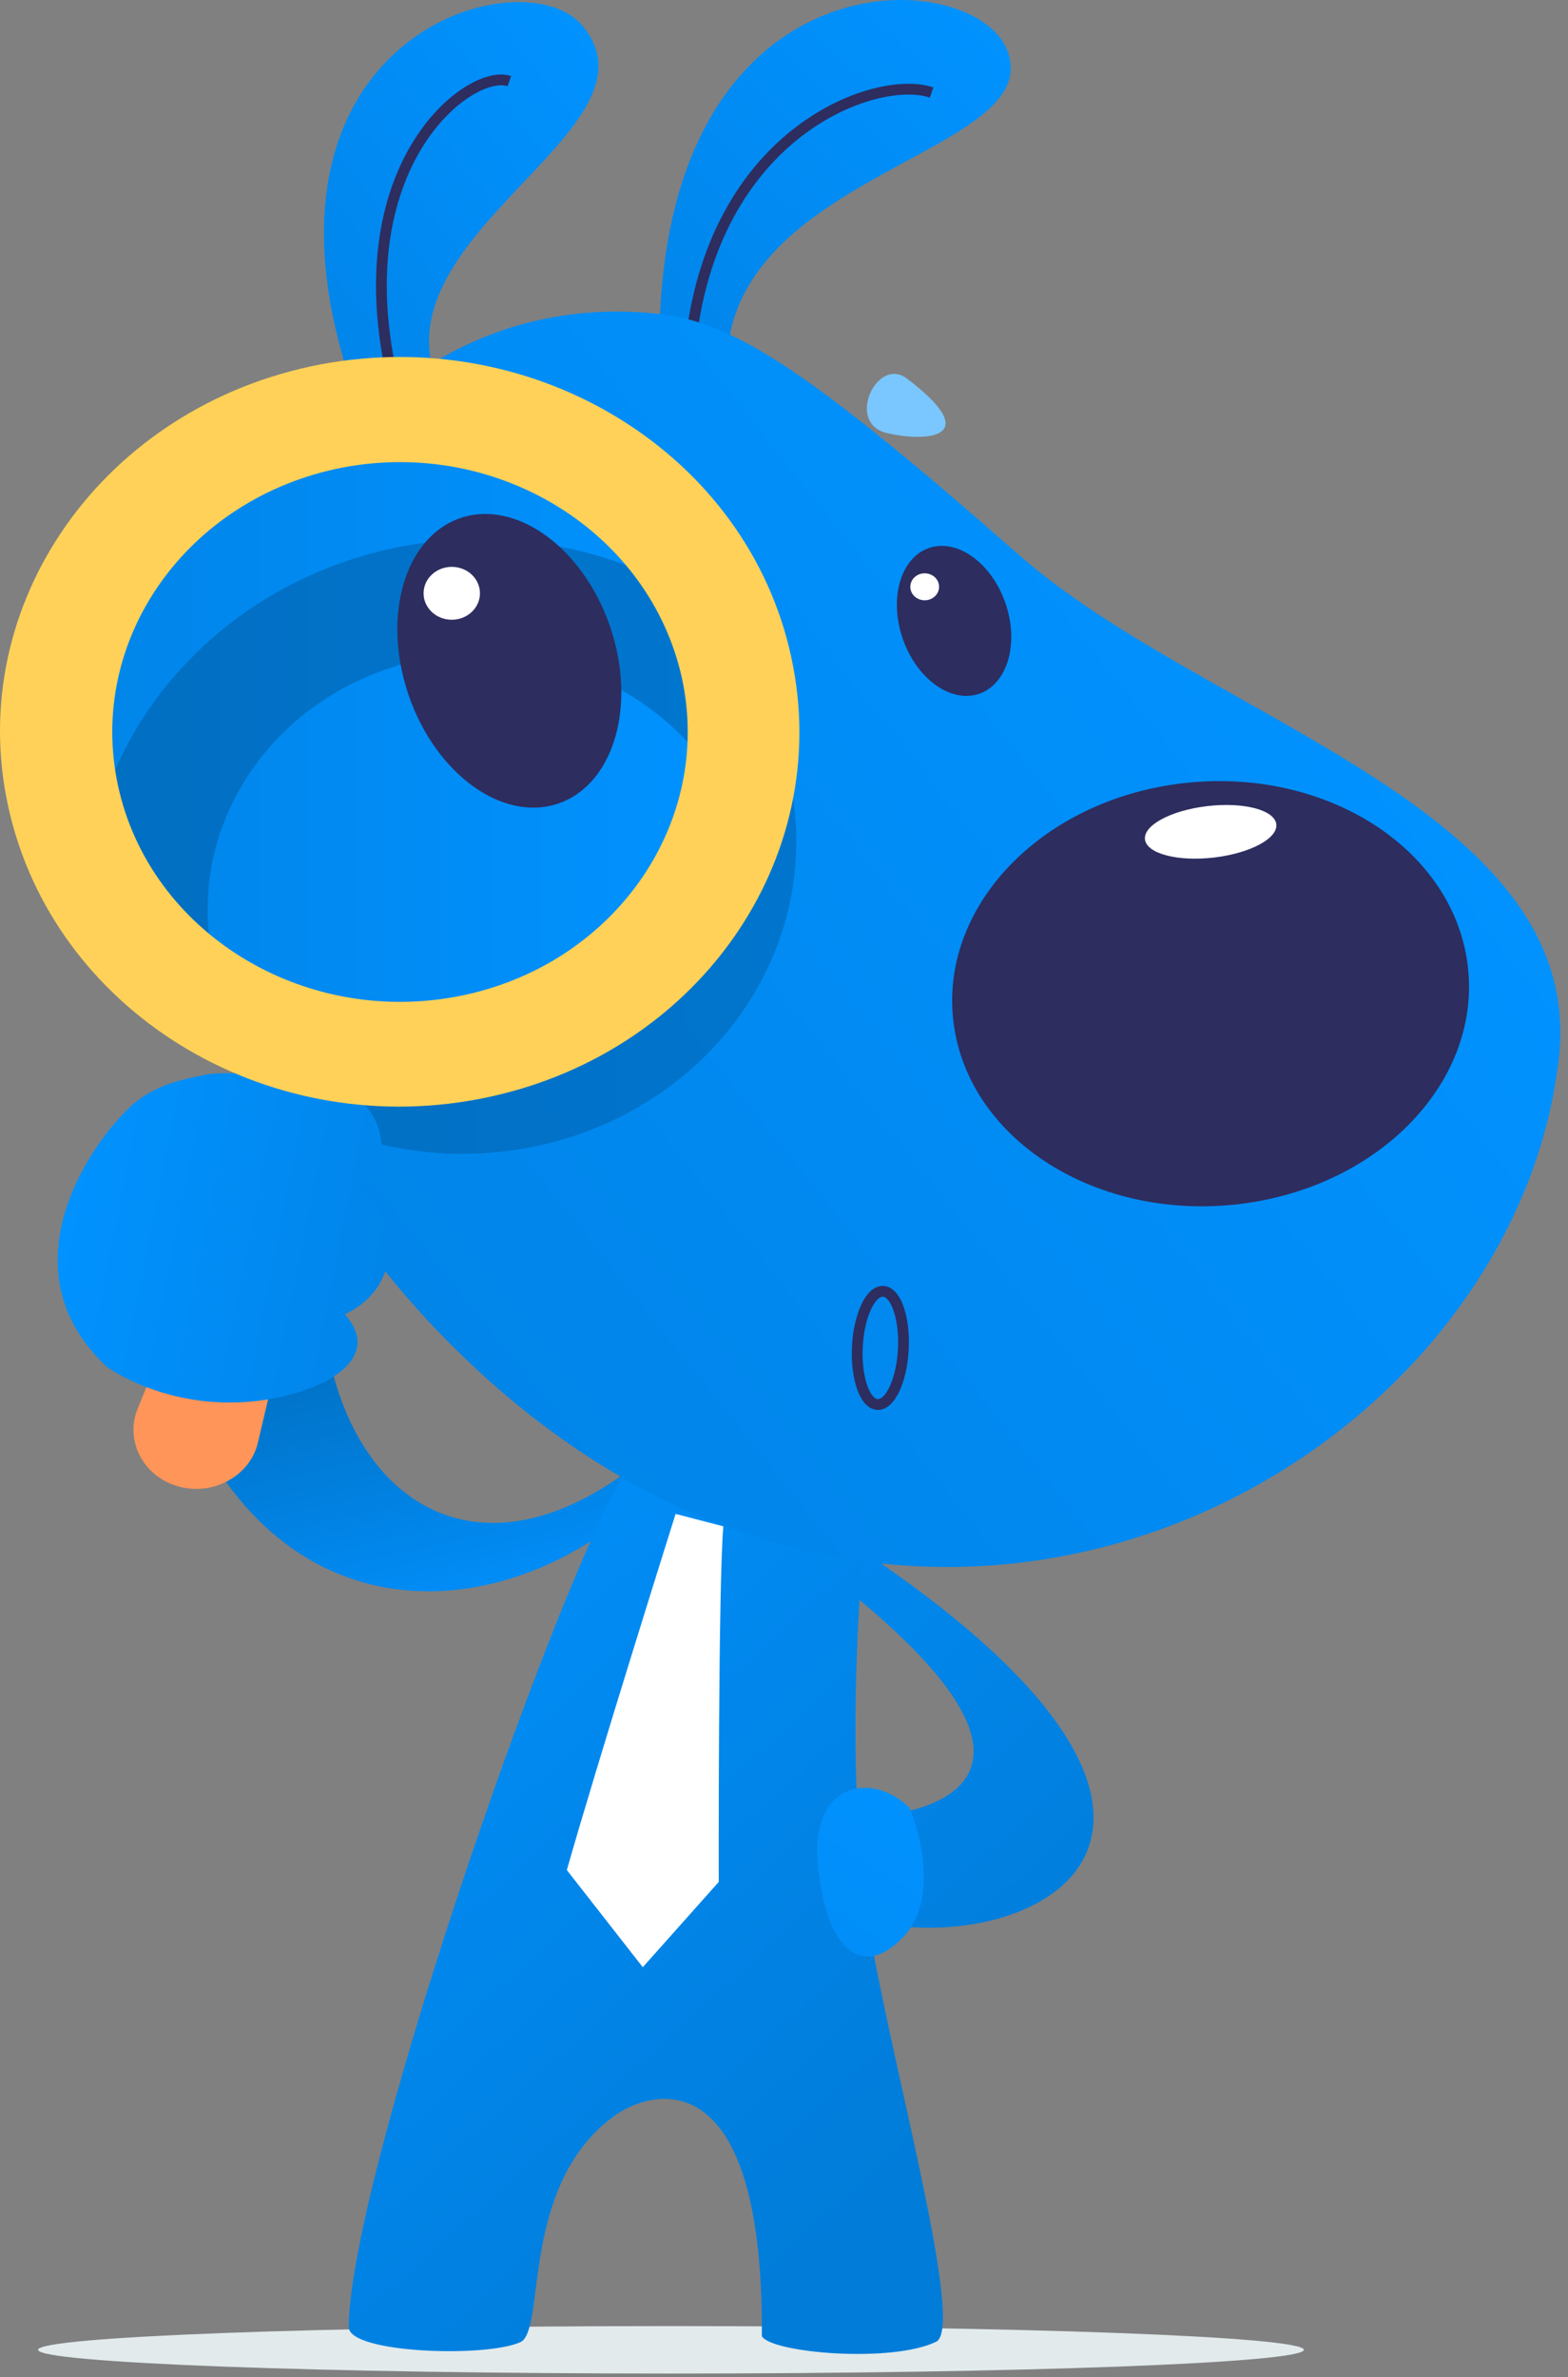
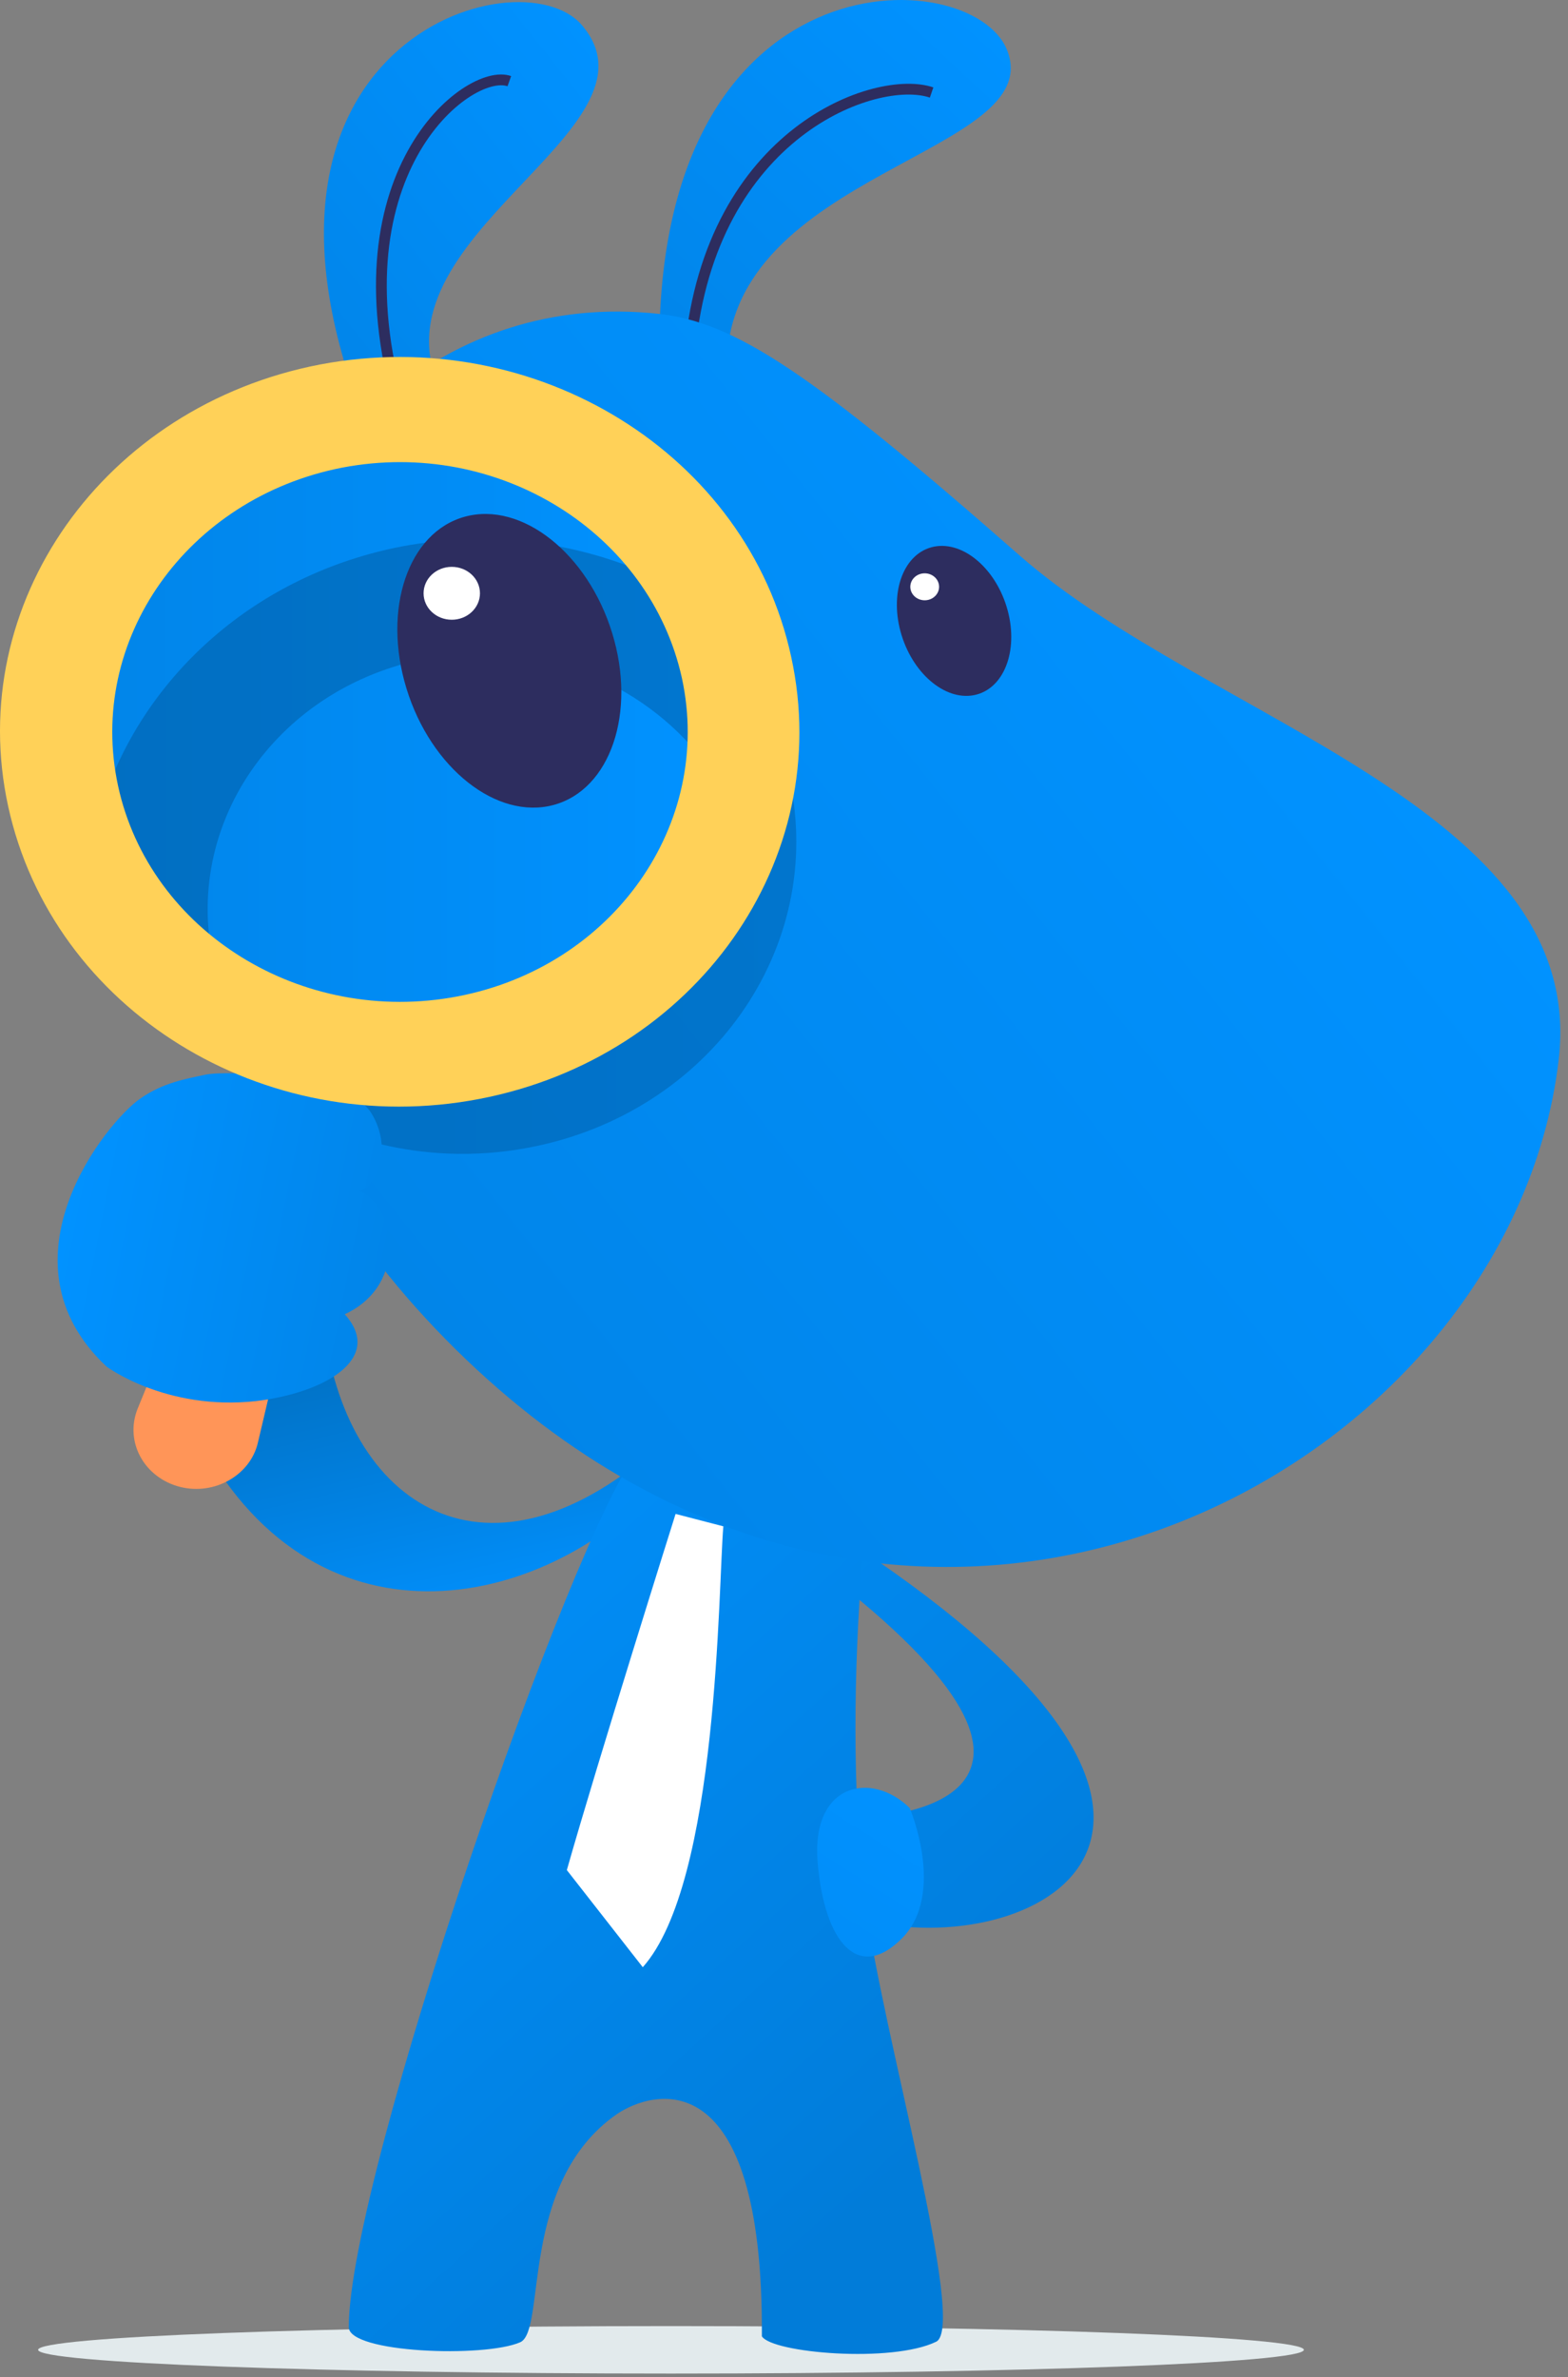
<svg xmlns="http://www.w3.org/2000/svg" width="163" height="247" viewBox="0 0 163 247" fill="none">
  <rect x="0" y="0" width="163" height="247" fill="#808080" stroke="none" />
  <path d="M69.751 246.62C106.085 246.62 135.539 245.515 135.539 244.153C135.539 242.79 106.085 241.686 69.751 241.686C33.417 241.686 3.962 242.79 3.962 244.153C3.962 245.515 33.417 246.62 69.751 246.62Z" fill="#E2EAEC" />
  <path d="M86.735 159.207C133.026 188.924 109.402 203.054 91.46 199.858L90.563 188.756C90.563 188.756 117.715 187.747 85.3 163.02" fill="url(#paint0_linear_1376_32033)" />
  <path d="M33.388 133.584C33.806 153.993 47.921 165.992 65.684 152.536L64.248 158.143C49.536 169.581 25.971 169.973 16.881 140.032" fill="url(#paint1_linear_1376_32033)" />
  <path d="M66.46 150.571C59.463 159.206 36.257 226.097 36.257 241.797C36.257 244.488 50.372 244.993 54.08 243.367C56.831 242.133 53.901 226.826 64.068 219.705C67.716 217.182 79.379 213.706 79.199 242.75C80.276 244.488 92.716 245.553 97.321 243.311C100.551 241.685 91.639 210.846 89.965 197.726C86.974 174.121 91.4 146.254 91.4 146.254" fill="url(#paint2_linear_1376_32033)" />
  <path d="M94.57 187.859C90.623 183.99 84.284 185.223 85.001 193.578C85.719 201.876 89.248 205.969 93.793 201.372C98.338 196.718 94.57 187.859 94.57 187.859Z" fill="url(#paint3_linear_1376_32033)" />
-   <path d="M70.23 157.302C70.23 157.302 62.156 182.926 58.926 194.308L66.82 204.4L74.715 195.541C74.715 195.541 74.655 164.815 75.194 158.591" fill="white" />
+   <path d="M70.23 157.302C70.23 157.302 62.156 182.926 58.926 194.308L66.82 204.4C74.715 195.541 74.655 164.815 75.194 158.591" fill="white" />
  <path d="M38.234 44.543C21.966 4.565 53.963 -4.966 60.483 2.603C69.812 13.48 37.935 24.638 45.889 40.73" fill="url(#paint4_linear_1376_32033)" />
  <path d="M41.942 43.59C34.047 18.19 48.7 6.92 52.946 8.434" stroke="#2D2D5F" stroke-width="1.121" stroke-miterlimit="10" />
  <path d="M68.556 37.534C67.719 -5.247 101.032 -3.958 104.68 5.182C109.046 16.003 75.614 17.797 75.554 38.039" fill="url(#paint5_linear_1376_32033)" />
  <path d="M71.725 36.357C73.878 13.705 91.103 7.649 96.844 9.612" stroke="#2D2D5F" stroke-width="1.121" stroke-miterlimit="10" />
  <path d="M68.376 32.6C24.478 27.946 1.153 96.015 48.461 141.263C95.709 186.399 157.012 153.15 162.035 110.088C165.086 84.016 125.493 74.821 105.996 57.719C84.345 38.712 76.391 33.441 68.376 32.6Z" fill="url(#paint6_linear_1376_32033)" />
  <path opacity="0.8" d="M41.224 55.589C22.445 59.177 10.364 76.335 14.191 93.884C18.019 111.49 36.32 122.816 55.04 119.228C73.82 115.639 85.901 98.482 82.073 80.932C78.305 63.326 60.004 52 41.224 55.589ZM52.887 109.416C39.908 111.883 27.289 104.033 24.657 91.866C22.026 79.699 30.399 67.868 43.377 65.401C56.356 62.934 68.975 70.784 71.607 82.951C74.238 95.062 65.865 106.949 52.887 109.416Z" fill="url(#paint7_linear_1376_32033)" />
-   <path d="M128.775 125.113C143.523 123.377 154.167 112.181 152.55 100.106C150.932 88.031 137.665 79.65 122.918 81.386C108.17 83.123 97.525 94.319 99.143 106.394C100.76 118.469 114.027 126.85 128.775 125.113Z" fill="#2D2D5F" />
-   <path d="M126.208 89.099C129.977 88.655 132.873 87.1 132.675 85.625C132.477 84.15 129.262 83.314 125.493 83.758C121.724 84.202 118.829 85.757 119.027 87.232C119.224 88.707 122.44 89.543 126.208 89.099Z" fill="white" />
  <path d="M57.252 42.467C47.862 52.896 56.056 52.167 61.738 49.7C67.479 47.233 60.9 38.43 57.252 42.467Z" fill="#7AC6FF" />
  <path d="M65.29 76.31C68.305 75.495 69.697 71.409 68.397 67.183C67.098 62.958 63.601 60.194 60.585 61.008C57.57 61.823 56.179 65.909 57.478 70.135C58.777 74.36 62.275 77.124 65.29 76.31Z" fill="#2D2D5F" />
  <path d="M59.885 66.467C60.711 66.467 61.38 65.839 61.38 65.065C61.38 64.291 60.711 63.663 59.885 63.663C59.059 63.663 58.39 64.291 58.39 65.065C58.39 65.839 59.059 66.467 59.885 66.467Z" fill="white" />
-   <path d="M94.272 39.328C102.346 45.44 96.485 46.001 92.179 44.992C87.873 43.982 91.162 36.974 94.272 39.328Z" fill="#7AC6FF" />
  <path d="M101.532 72.163C104.547 71.348 105.938 67.262 104.639 63.037C103.34 58.812 99.842 56.047 96.827 56.862C93.812 57.677 92.421 61.763 93.72 65.988C95.019 70.213 98.517 72.978 101.532 72.163Z" fill="#2D2D5F" />
  <path d="M96.126 62.372C96.952 62.372 97.622 61.745 97.622 60.971C97.622 60.196 96.952 59.569 96.126 59.569C95.301 59.569 94.631 60.196 94.631 60.971C94.631 61.745 95.301 62.372 96.126 62.372Z" fill="white" />
-   <path d="M91.803 134.173C90.483 134.116 89.285 136.703 89.126 139.952C88.968 143.2 89.909 145.879 91.229 145.936C92.549 145.992 93.748 143.405 93.906 140.157C94.064 136.908 93.123 134.229 91.803 134.173Z" stroke="#2D2D5F" stroke-width="1.121" stroke-miterlimit="10" />
  <path d="M18.734 154.497C14.966 153.544 12.932 149.787 14.308 146.367L28.123 112.557L35.181 114.351L26.808 149.899C26.03 153.263 22.322 155.394 18.734 154.497Z" fill="#FF9558" />
  <path d="M41.58 105.771C59.086 105.771 73.278 92.467 73.278 76.054C73.278 59.642 59.086 46.337 41.58 46.337C24.074 46.337 9.882 59.642 9.882 76.054C9.882 92.467 24.074 105.771 41.58 105.771Z" fill="url(#paint8_linear_1376_32033)" />
  <path opacity="0.8" d="M72.62 70.111C71.842 66.467 70.347 63.046 68.313 60.075C60.419 56.374 51.148 55.028 41.819 56.767C26.627 59.682 15.144 70.111 10.778 83.063C12.513 89.792 16.64 95.455 22.082 99.436C19.211 85.138 29.079 71.345 44.33 68.429C55.634 66.242 66.758 70.784 73.098 79.026C73.457 76.167 73.277 73.139 72.62 70.111Z" fill="url(#paint9_linear_1376_32033)" />
  <path d="M57.553 83.637C63.456 82.042 66.18 74.043 63.636 65.771C61.093 57.498 54.245 52.086 48.342 53.681C42.438 55.277 39.714 63.276 42.258 71.548C44.801 79.82 51.649 85.233 57.553 83.637Z" fill="#2D2D5F" />
  <path d="M46.963 64.393C48.581 64.393 49.894 63.163 49.894 61.645C49.894 60.128 48.581 58.898 46.963 58.898C45.344 58.898 44.032 60.128 44.032 61.645C44.032 63.163 45.344 64.393 46.963 64.393Z" fill="white" />
  <path d="M14.608 114.128C16.94 112.502 19.273 112.109 21.366 111.661C23.878 111.156 36.198 111.773 38.591 115.642C40.983 119.511 38.95 123.492 37.335 123.716C40.983 125.062 42.598 133.416 35.84 136.556C39.966 141.154 33.746 144.742 26.569 145.583C17.239 146.592 11.079 141.995 11.079 141.995C-0.643 131.005 11.079 116.539 14.608 114.128Z" fill="url(#paint10_linear_1376_32033)" />
  <path d="M33.267 37.873C10.78 42.191 -3.754 62.712 0.852 83.794C5.457 104.877 27.346 118.501 49.834 114.184C72.322 109.867 86.855 89.345 82.25 68.263C77.705 47.181 55.755 33.612 33.267 37.873ZM47.562 103.531C31.354 106.615 15.564 96.802 12.275 81.664C8.986 66.469 19.452 51.722 35.6 48.583C51.808 45.499 67.537 55.311 70.886 70.45C74.176 85.645 63.71 100.447 47.562 103.531Z" fill="#FFD158" />
  <defs>
    <linearGradient id="paint0_linear_1376_32033" x1="117.377" y1="205.175" x2="53.452" y2="134.607" gradientUnits="userSpaceOnUse">
      <stop stop-color="#017CD9" />
      <stop offset="1" stop-color="#0192FF" />
    </linearGradient>
    <linearGradient id="paint1_linear_1376_32033" x1="39.44" y1="139.328" x2="47.204" y2="172.83" gradientUnits="userSpaceOnUse">
      <stop stop-color="#0171C4" />
      <stop offset="0.835" stop-color="#018EF9" />
    </linearGradient>
    <linearGradient id="paint2_linear_1376_32033" x1="95.204" y1="224.675" x2="29.403" y2="152.036" gradientUnits="userSpaceOnUse">
      <stop stop-color="#017CD9" />
      <stop offset="1" stop-color="#0192FF" />
    </linearGradient>
    <linearGradient id="paint3_linear_1376_32033" x1="73.372" y1="217.618" x2="93.903" y2="185.458" gradientUnits="userSpaceOnUse">
      <stop stop-color="#0189F0" />
      <stop offset="1" stop-color="#0192FF" />
    </linearGradient>
    <linearGradient id="paint4_linear_1376_32033" x1="29.398" y1="33.048" x2="63.454" y2="5.872" gradientUnits="userSpaceOnUse">
      <stop stop-color="#0185E9" />
      <stop offset="1" stop-color="#0192FF" />
    </linearGradient>
    <linearGradient id="paint5_linear_1376_32033" x1="64.894" y1="33.939" x2="98.062" y2="-1.879" gradientUnits="userSpaceOnUse">
      <stop stop-color="#0185E9" />
      <stop offset="1" stop-color="#0192FF" />
    </linearGradient>
    <linearGradient id="paint6_linear_1376_32033" x1="39.087" y1="130.509" x2="129.658" y2="58.237" gradientUnits="userSpaceOnUse">
      <stop stop-color="#0185E9" />
      <stop offset="1" stop-color="#0192FF" />
    </linearGradient>
    <linearGradient id="paint7_linear_1376_32033" x1="13.469" y1="87.406" x2="82.797" y2="87.406" gradientUnits="userSpaceOnUse">
      <stop stop-color="#0169B8" />
      <stop offset="1" stop-color="#016FC3" />
    </linearGradient>
    <linearGradient id="paint8_linear_1376_32033" x1="9.879" y1="76.041" x2="73.275" y2="76.041" gradientUnits="userSpaceOnUse">
      <stop stop-color="#0185E9" />
      <stop offset="1" stop-color="#0192FF" />
    </linearGradient>
    <linearGradient id="paint9_linear_1376_32033" x1="10.798" y1="77.752" x2="73.274" y2="77.752" gradientUnits="userSpaceOnUse">
      <stop stop-color="#0169B8" />
      <stop offset="1" stop-color="#016FC3" />
    </linearGradient>
    <linearGradient id="paint10_linear_1376_32033" x1="40.32" y1="131.467" x2="6.98" y2="124.787" gradientUnits="userSpaceOnUse">
      <stop stop-color="#0185E9" />
      <stop offset="1" stop-color="#0192FF" />
    </linearGradient>
  </defs>
</svg>